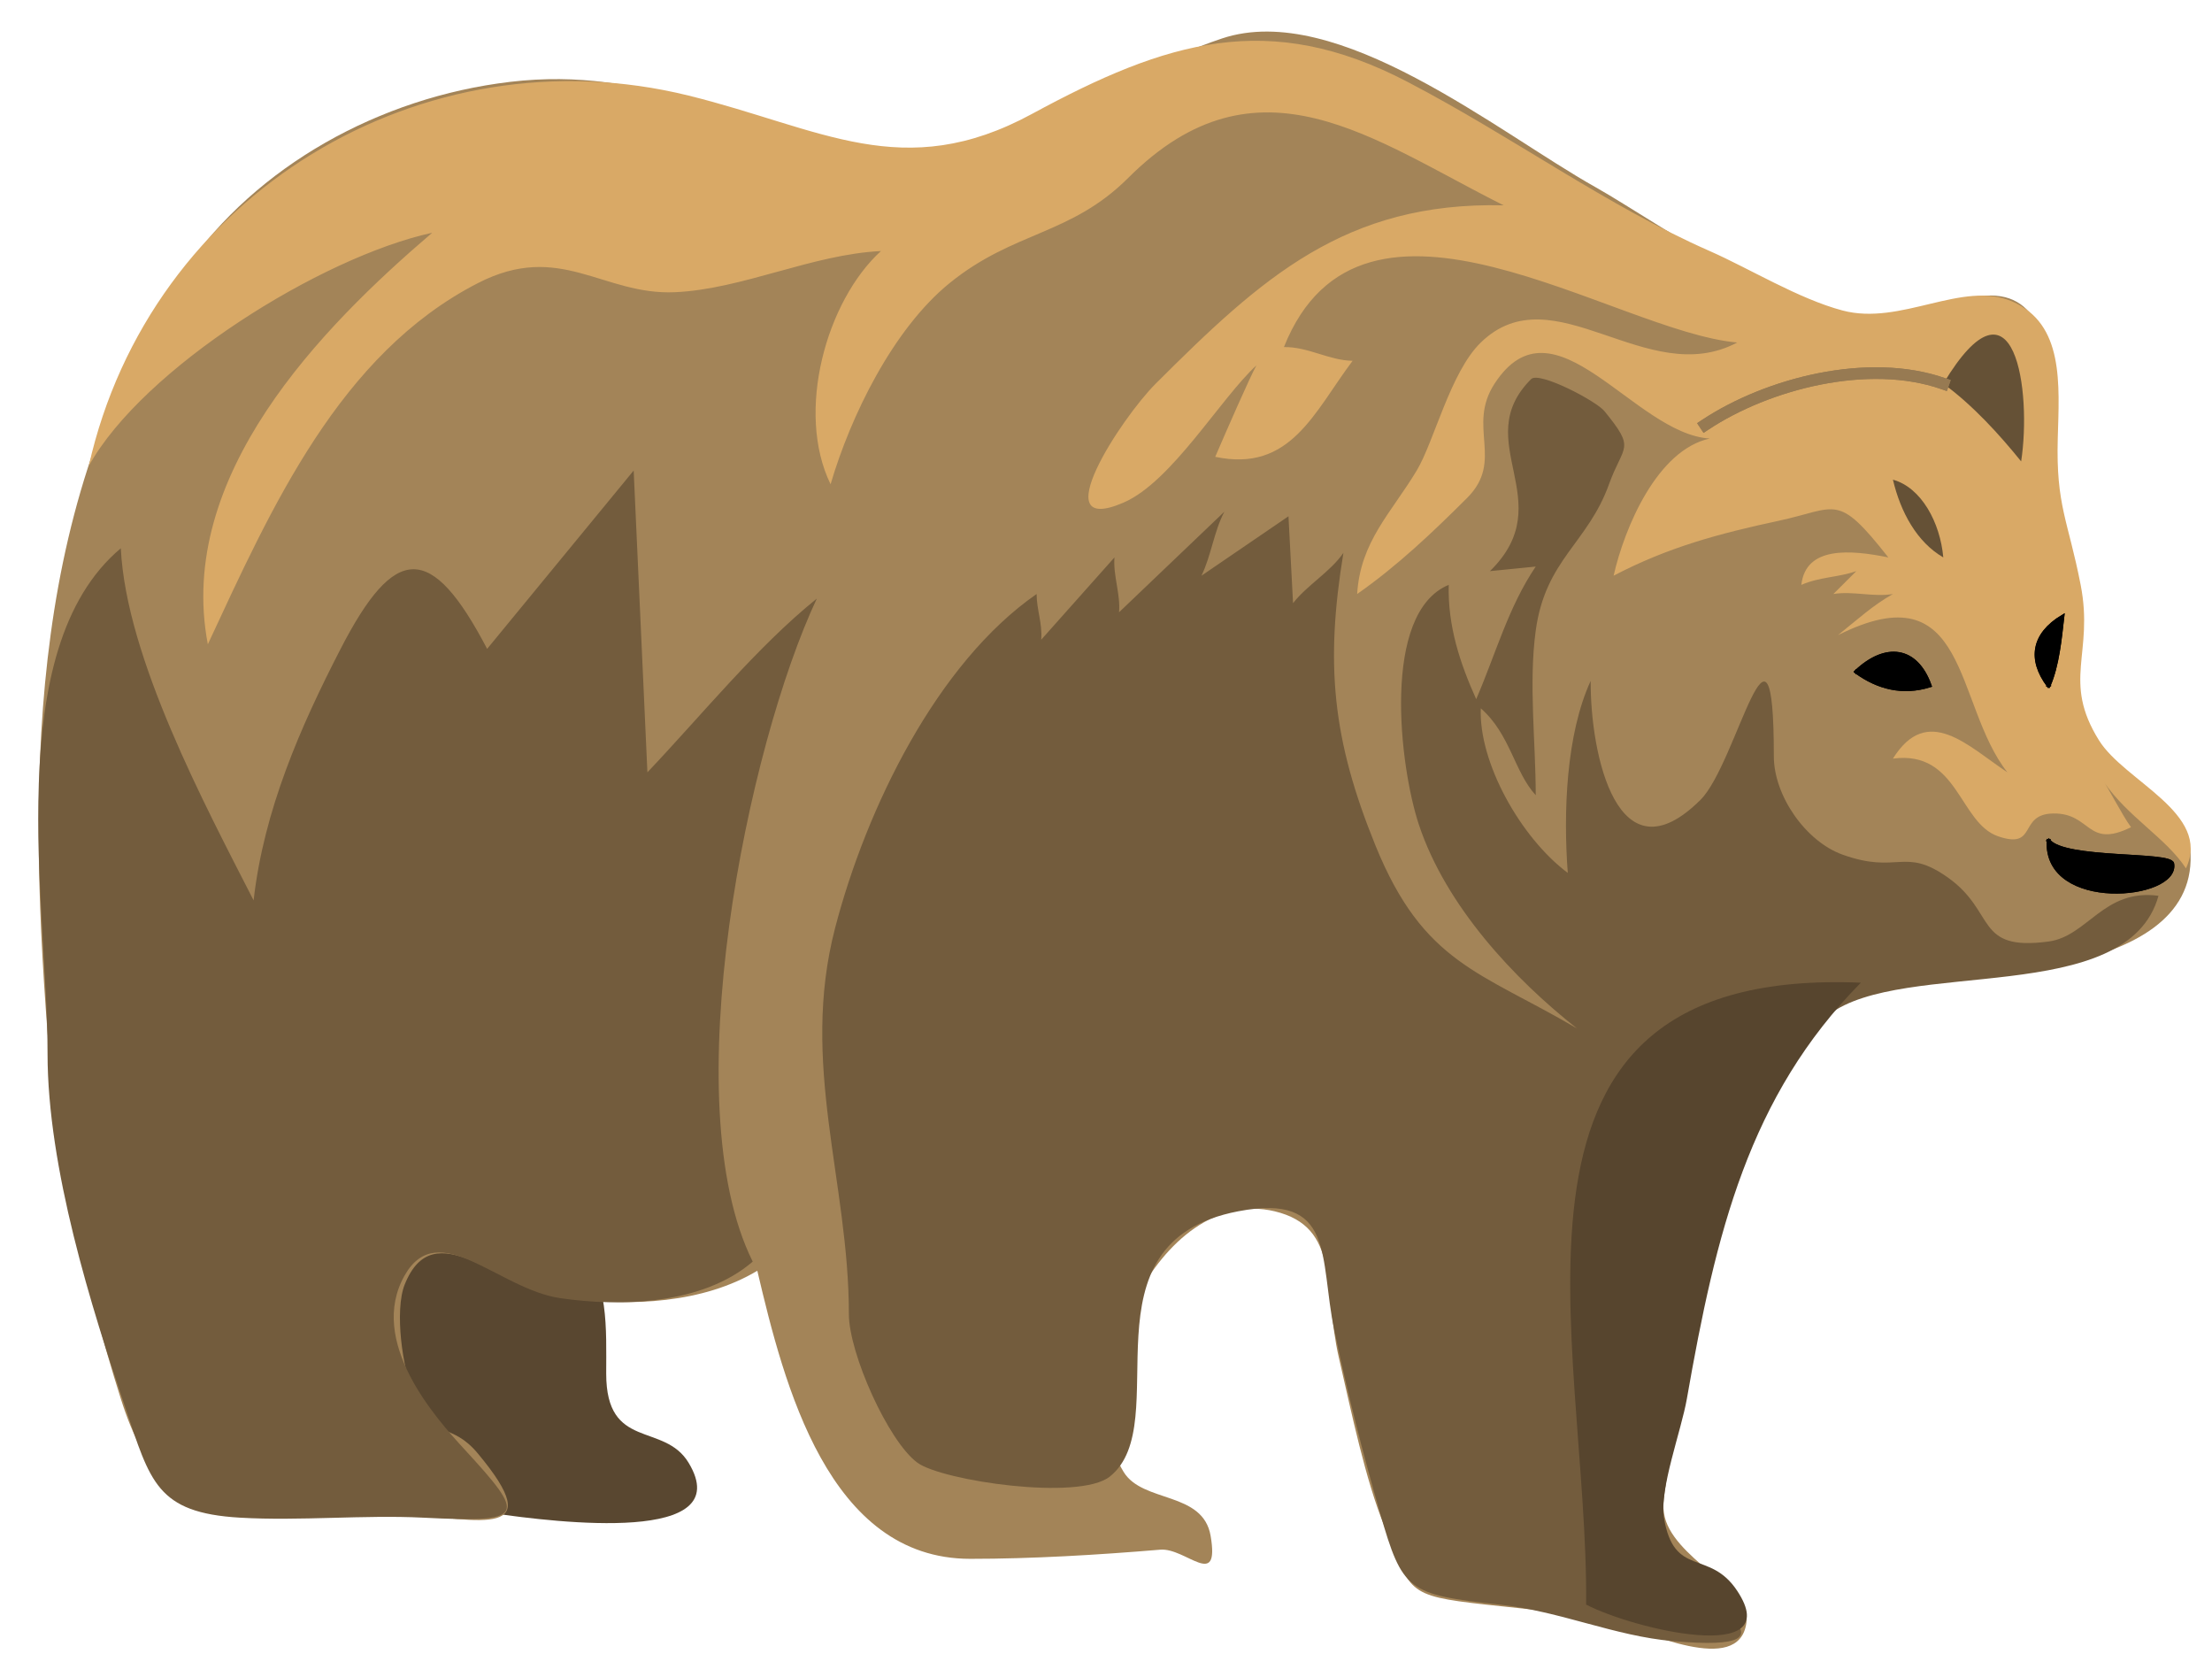
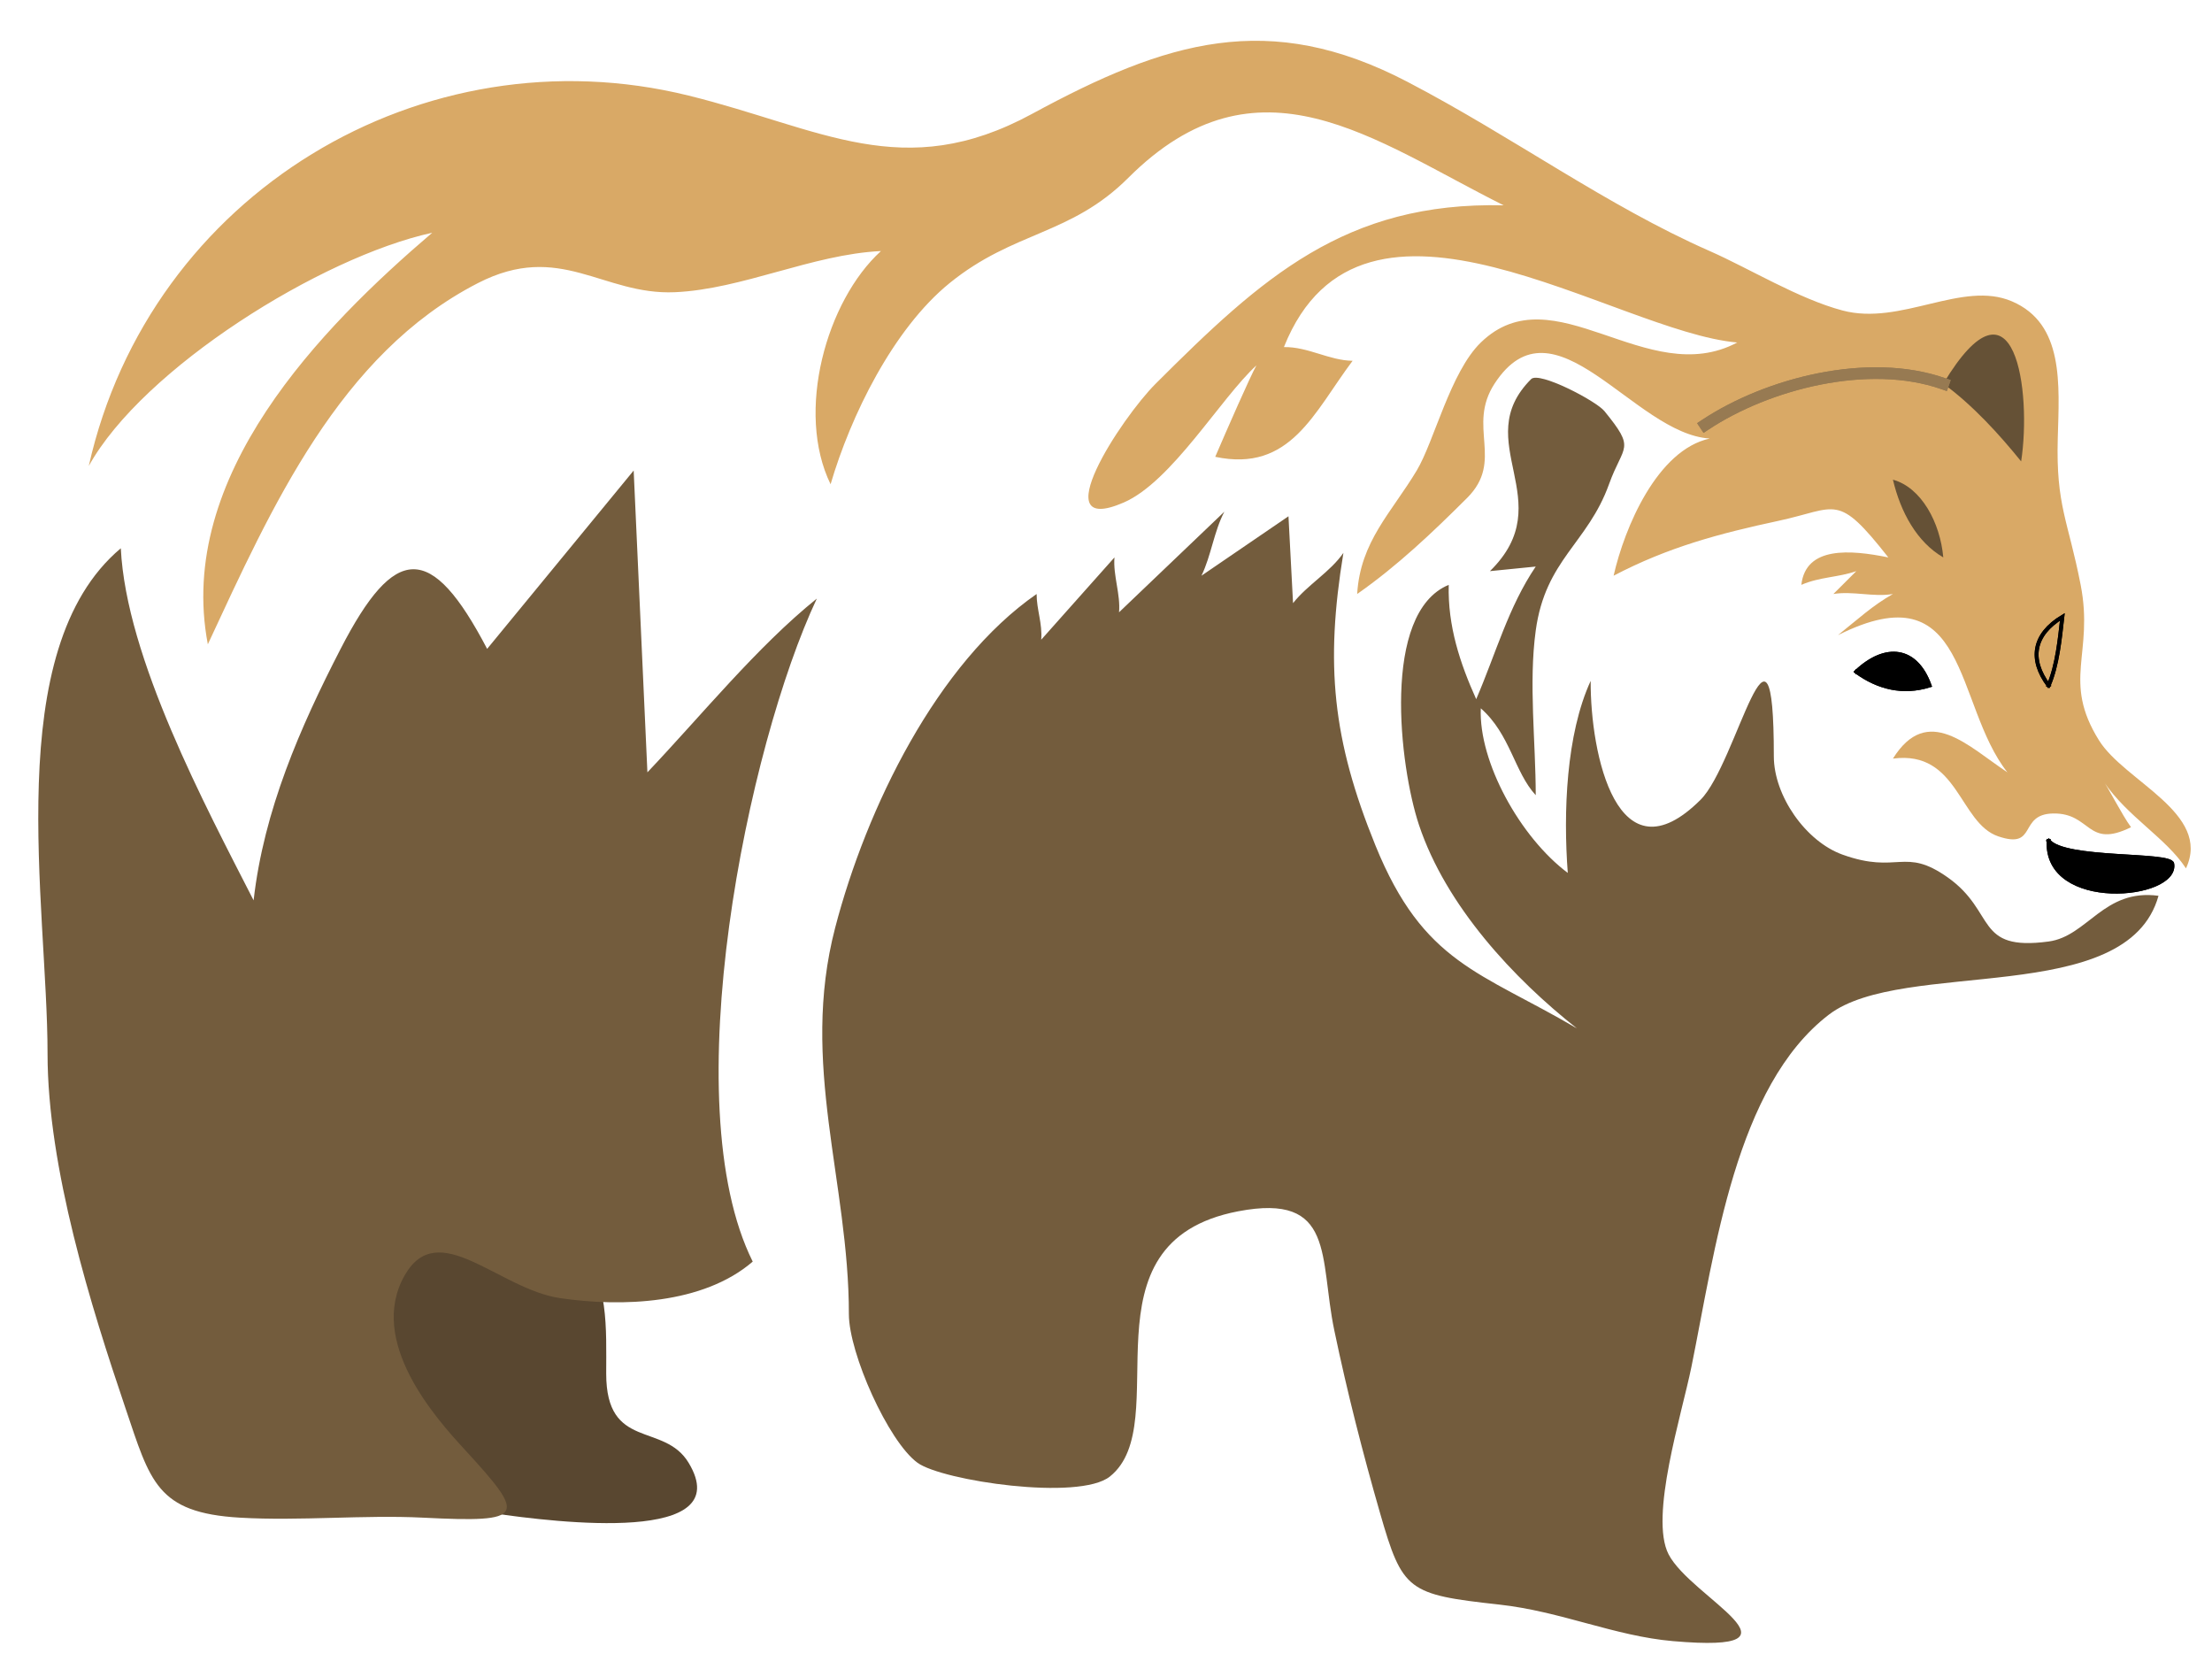
<svg xmlns="http://www.w3.org/2000/svg" height="324.1" preserveAspectRatio="xMidYMid meet" version="1.0" viewBox="-7.4 -6.1 427.5 324.1" width="427.5" zoomAndPan="magnify">
  <g id="change1_1">
    <path d="m87.634,286.275c13.006,1.889 47.568,6.046 38.053-9.719-4.775-7.913-15.93-2.331-15.93-17.229 0-8.431.546-18.831-5.309-23.416-3.218-2.519-19.829-3.533-24.337-3.533-13.777,0-9.886-1.272-11.947,11.487-2.334,14.452 3.601,38.718 19.47,42.41" fill="#594730" fill-rule="evenodd" />
  </g>
  <g id="change2_1">
-     <path d="m353.123,182.898c16.719,0 63.731.717 62.835-23.857-.431-11.805-17.82-15.37-21.683-26.948-3.248-9.735.43-21.703-3.539-33.575-5.164-15.439 8.091-60.802-26.107-43.736-15.936,7.952-50.529-17.35-63.718-24.74-18.7-10.479-49.831-36.135-72.125-28.715-22.67,7.545-46.144,26.142-69.47,21.646-24.206-4.663-41.493-16.411-68.143-13.253-25.217,2.988-49.066,16.289-62.832,36.227-29.801,43.158-30.54,95.722-26.549,147.554 1.86,24.163 6.977,47.946 14.16,70.685 9.551,30.232 25.31,19.382 53.983,22.089 15.911,1.503 28.684,4.889 15.044-11.487-5.236-6.285-8.031-2.139-12.39-11.486-2.207-4.731-3.783-16.207-1.77-21.206 5.676-14.097 17.959.715 31.859,2.652 11.844,1.649 25.863.954 36.284-5.302 5.174,22.008 13.735,55.665 41.15,55.665 11.976,0 24.631-.756 36.727-1.769 4.932-.412 11.518,7.891 9.734-2.65-1.472-8.686-13.11-6.32-16.814-12.369-10.199-16.653 6.722-55.745 29.203-50.363 12.745,3.051 9.29,14.832 12.39,28.273 2.5,10.845 5.109,23.535 8.85,32.693 5.133,12.558 3.809,13.281 19.47,15.02 9.245,1.025 16.447,1.526 24.779,3.533 5.896,1.42 24.223,10.5 25.664,0 .921-6.718-14.662-12.556-15.93-21.204-2.07-14.132 7.669-42.397 11.504-56.549 2.18-8.043 4.872-20.026 8.852-27.39 4.397-8.139 13.037-11.948 18.582-19.438" fill="#a38458" fill-rule="evenodd" />
-   </g>
+     </g>
  <g id="change3_1">
    <path d="m9.756,83.939c11.823-52.656 64.605-84.248 115.931-71.568 25.614,6.328 41.412,17.08 66.373,3.534 26.001-14.111 45.733-20.195 72.567-6.185 20.489,10.696 38.353,23.867 58.406,32.692 7.684,3.381 17.183,9.235 25.667,11.486 11.304,3 23.129-5.891 32.742-1.767 10.099,4.332 9.143,15.989 8.849,26.506-.362,12.983 2.01,15.862 4.426,28.274 2.601,13.356-3.668,18.483 3.541,30.041 4.965,7.961 21.802,14.077 16.813,24.74-3.909-5.938-11.277-9.928-15.928-16.788 .554.567 3.636,6.587 5.309,8.836-8.598,4.248-7.65-2.773-15.044-2.651-6.821.112-2.972,7.015-10.619,4.417-7.583-2.576-7.709-16.693-20.354-15.02 6.698-10.712 14.51-2.388 22.125,2.651-10.381-13.162-7.32-39.25-32.746-26.507 3.89-3.117 6.695-5.73 10.621-7.952-3.726.641-7.773-.62-11.505,0l4.426-4.417c-3.568,1.24-7.01,1.089-10.621,2.65 .845-7.505 9.462-6.791 16.814-5.301-9.961-12.641-9.78-9.529-21.238-7.068-11.427,2.455-21.278,5.065-31.859,10.602 2.121-9.357 8.45-24.311 18.583-26.506-14.669-.905-30.084-28.279-41.591-10.603-5.424,8.331 1.943,14.849-5.311,22.089-6.657,6.643-13.462,13.114-21.24,18.554 .602-10.142 6.592-15.674 11.507-23.856 3.374-5.619 6.503-19.028 12.389-24.74 14.051-13.636 32.092,9.283 49.556,0-23.715-2.049-72.491-37.007-87.61.883 4.693-.071 8.715,2.585 13.275,2.651-7.452,9.919-11.992,21.636-26.55,18.555 2.154-5.018 6.792-15.615 7.964-17.671-6.924,6.347-16.364,22.48-25.663,26.507-15.566,6.743-.498-16.293 6.195-22.973 20.436-20.396 36.604-35.187 67.256-34.459-25.183-12.563-47.468-30.368-72.566-5.301-11.147,11.132-22.069,10.225-34.513,20.322-10.931,8.869-19.137,25.677-23.01,38.876-6.818-13.978-.826-35.447 9.735-45.062-13.337.646-26.776,7.375-39.823,7.952-13.95.616-22.184-9.91-38.054-1.767-26.762,13.73-39.889,43.327-52.213,69.801-6.219-32.542 21.91-61.2 43.363-79.521-21.446,4.666-55.914,26.196-66.375,45.064" fill="#d9a966" fill-rule="evenodd" />
  </g>
  <g id="change4_1">
    <path d="m409.761,166.994c-6.041,21.746-49.376,11.977-63.716,22.973-18.042,13.836-22.004,45.665-26.55,68.035-1.876,9.229-8.154,28.961-4.425,36.224 4.328,8.432 28.729,19.2.884,16.789-11.355-.983-21.656-5.753-33.628-7.068-17.651-1.941-18.67-2.604-23.009-17.671-3.313-11.505-6.345-23.34-8.85-35.342-2.932-14.031.267-26.596-18.584-22.974-31.262,6.007-11.862,40.935-24.78,51.247-5.969,4.765-32.406.812-37.169-2.65-5.667-4.121-13.274-21.191-13.274-28.717 0-25.609-9.525-48.297-2.655-74.661 6.04-23.174 19.694-51.155 38.938-64.5-.003,2.99 1.146,5.726.885,8.835l14.159-15.904c-.288,3.484 1.198,7.122.885,10.603l20.355-19.438c-2.023,3.837-2.533,8.461-4.426,12.369l16.816-11.485c.294,5.596.589,11.191.884,16.787 2.794-3.554 7.172-6.006 9.734-9.719-3.541,21.55-2.131,36.072 6.193,56.548 9.302,22.878 20.255,24.352 38.939,35.343-12.132-9.558-25.291-23.608-30.53-39.321-3.77-11.305-7.303-41.002 5.752-46.386-.207,7.938 2.174,15.127 5.309,22.089 3.822-8.864 6.215-17.802 11.506-25.624l-8.851.884c13.832-13.534-4.165-25.003 7.965-37.11 1.549-1.545 12.562,4.224 14.159,6.185 6.149,7.547 3.689,6.36.887,14.137-4.124,11.443-12.287,14.545-14.16,28.274-1.391,10.188 0,21.511 0,31.809-4.139-4.475-4.905-11.776-10.619-16.789-.43,10.375 7.616,24.917 16.813,31.808-.883-11.689-.328-26.786 4.425-37.109-.083,14.167 5.158,39.011 21.239,22.973 7.077-7.06 14.159-42.182 14.159-8.394 0,7.583 6.13,16.429 13.276,18.996 10.802,3.881 11.893-1.578 20.354,4.418 9.42,6.677 5.148,14.289 19.47,12.37 7.556-1.01 10.643-10.263 21.24-8.834m-271.684,70.686c-9.583,8.256-25.315,8.8-37.169,7.067-11.984-1.752-23.603-15.808-30.089-4.418-7.276,12.778 6.052,27.643 11.505,33.574 12.03,13.089 12.095,14.264-7.965,13.253-11.352-.571-23.811.674-35.398,0-16.114-.936-17.312-7-22.125-21.204-6.599-19.478-15.044-46.344-15.044-68.476 0-28.73-9.217-77.999 14.16-97.633 1.018,21.184 16.385,49.856 25.664,68.035 1.973-17.397 9.018-33.477 16.815-48.597 10.488-20.34 17.489-20.682 28.319,0l28.318-34.459c.885,19.438 1.771,38.876 2.656,58.315 10.569-11.139 21.117-24.195 32.743-33.575-13.371,28.434-27.663,97.453-12.39,128.118" fill="#735c3d" fill-rule="evenodd" />
  </g>
  <g id="change5_1">
-     <path d="m299.14 303.95c9.077 4.747 38.771 11.831 29.202-2.651-5.384-8.148-12.237-2.403-14.158-14.138-0.906-5.538 3.342-16.78 4.426-22.971 5.62-32.071 11.959-58.442 33.628-80.405-76.177-3.176-52.614 68.769-53.098 120.16" fill="#57452e" fill-rule="evenodd" />
-   </g>
+     </g>
  <g id="change6_1">
    <path d="m388.524,156.391c-.64,13.526 25.02,11.088 23.892,4.418-.349-2.073-20.82-.582-23.892-4.418" fill="inherit" fill-rule="evenodd" />
  </g>
  <path d="m388.524,156.391c-.64,13.526 25.02,11.088 23.892,4.418-.349-2.073-20.82-.582-23.892-4.418" fill="none" stroke="#000" stroke-linecap="square" stroke-miterlimit="10" stroke-width=".75" />
  <path d="m388.524,156.391c-.64,13.526 25.02,11.088 23.892,4.418-.349-2.073-20.82-.582-23.892-4.418" fill="none" stroke="#000" stroke-linecap="square" stroke-miterlimit="10" stroke-width=".75" />
  <g id="change6_2">
-     <path d="m388.524,126.35c-3.794-5.065-2.954-9.851 2.654-13.253-.482,4.23-.97,9.395-2.654,13.253" fill="inherit" fill-rule="evenodd" />
-   </g>
+     </g>
  <path d="m388.524,126.35c-3.794-5.065-2.954-9.851 2.654-13.253-.482,4.23-.97,9.395-2.654,13.253" fill="none" stroke="#000" stroke-linecap="square" stroke-miterlimit="10" stroke-width=".75" />
  <path d="m388.524,126.35c-3.794-5.065-2.954-9.851 2.654-13.253-.482,4.23-.97,9.395-2.654,13.253" fill="none" stroke="#000" stroke-linecap="square" stroke-miterlimit="10" stroke-width=".75" />
  <g id="change7_1">
    <path d="m368.17 101.61c-0.607-6.778-4.264-13.52-9.735-15.021 1.486 6.297 4.642 12.069 9.735 15.021" fill="#655136" fill-rule="evenodd" />
  </g>
  <g id="change6_3">
    <path d="m351.36 123.7c5.666-5.336 11.528-4.65 14.157 2.651-5.151 1.605-9.921 0.425-14.157-2.651" fill="inherit" fill-rule="evenodd" />
  </g>
  <path d="m351.36 123.7c5.666-5.336 11.528-4.65 14.157 2.651-5.151 1.605-9.921 0.425-14.157-2.651" fill="none" stroke="#000" stroke-linecap="square" stroke-miterlimit="10" stroke-width=".75" />
  <path d="m351.36 123.7c5.666-5.336 11.528-4.65 14.157 2.651-5.151 1.605-9.921 0.425-14.157-2.651" fill="none" stroke="#000" stroke-linecap="square" stroke-miterlimit="10" stroke-width=".75" />
  <g id="change7_2">
    <path d="m368.17 68.035c13.903-23.137 17.096 1.682 15.045 15.021-4.216-5.217-9.355-10.874-15.045-15.021" fill="#655136" fill-rule="evenodd" />
  </g>
  <path d="m322.15 75.987c12.035-7.979 31.505-13.023 46.02-7.952" fill="none" stroke="#977a52" stroke-linecap="square" stroke-miterlimit="10" stroke-width="2.248" />
  <path d="m322.15 75.987c12.035-7.979 31.505-13.023 46.02-7.952" fill="none" stroke="#977a52" stroke-linecap="square" stroke-miterlimit="10" stroke-width="2.248" />
</svg>